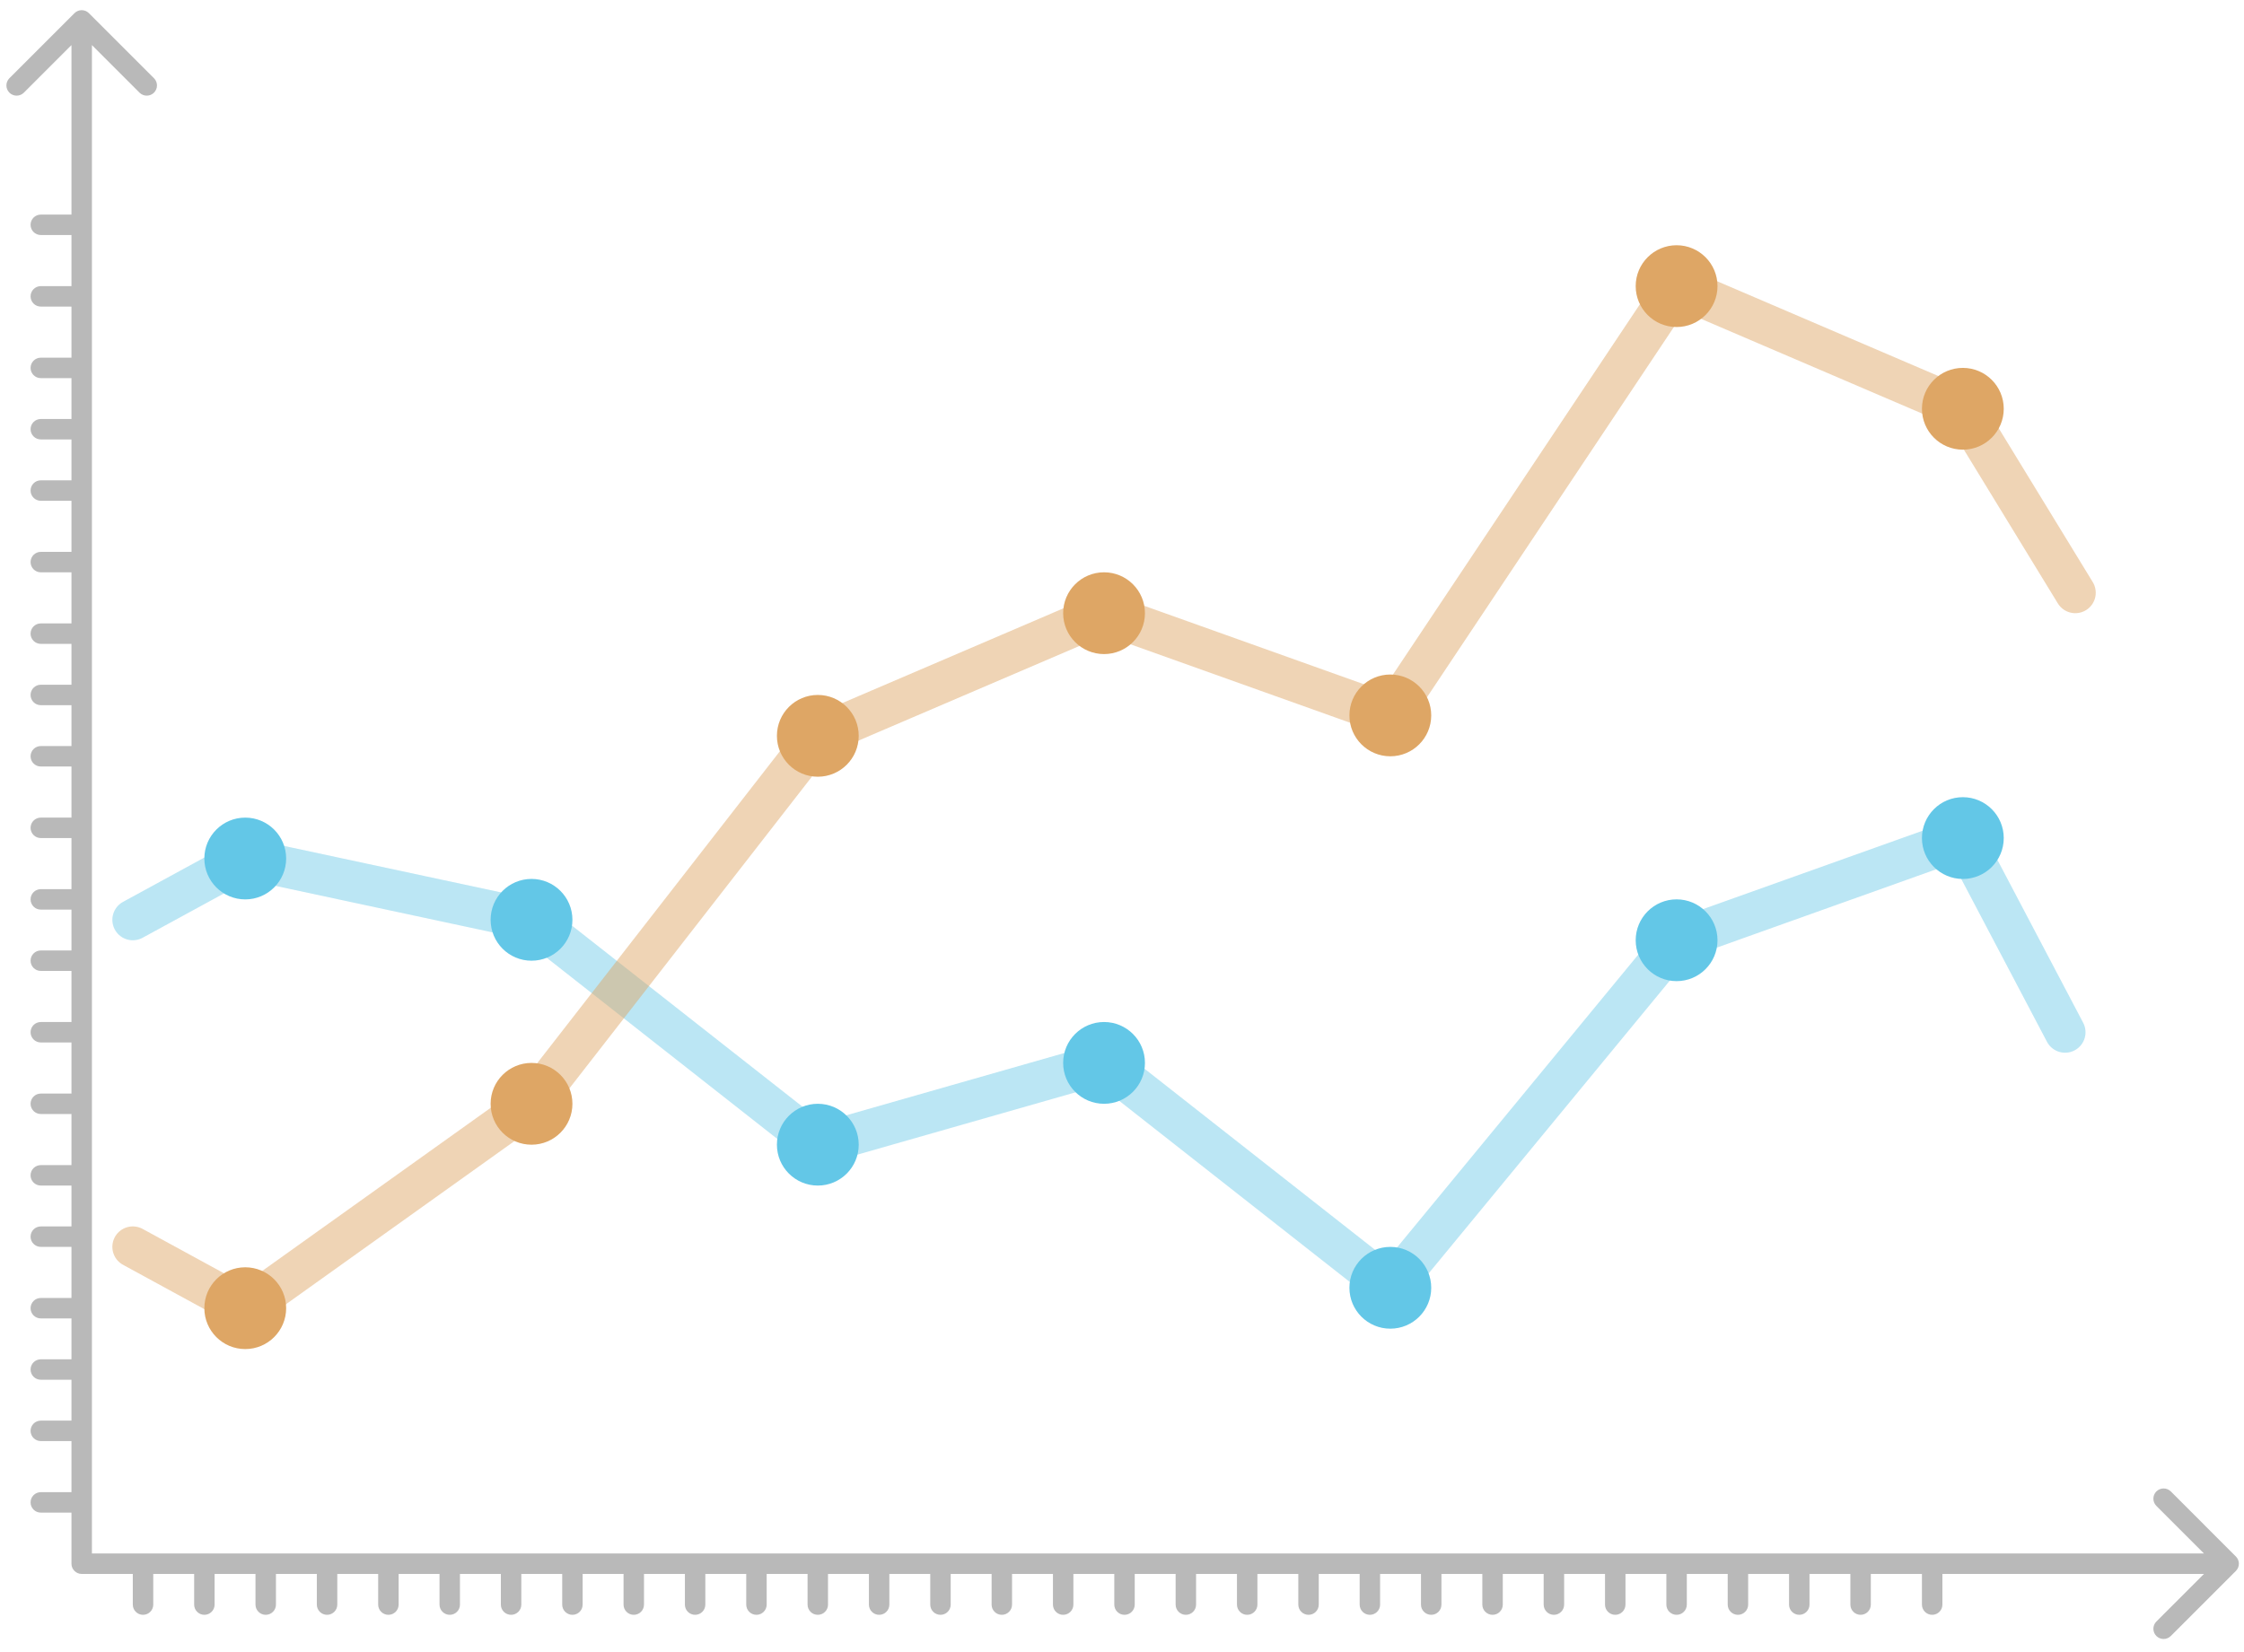
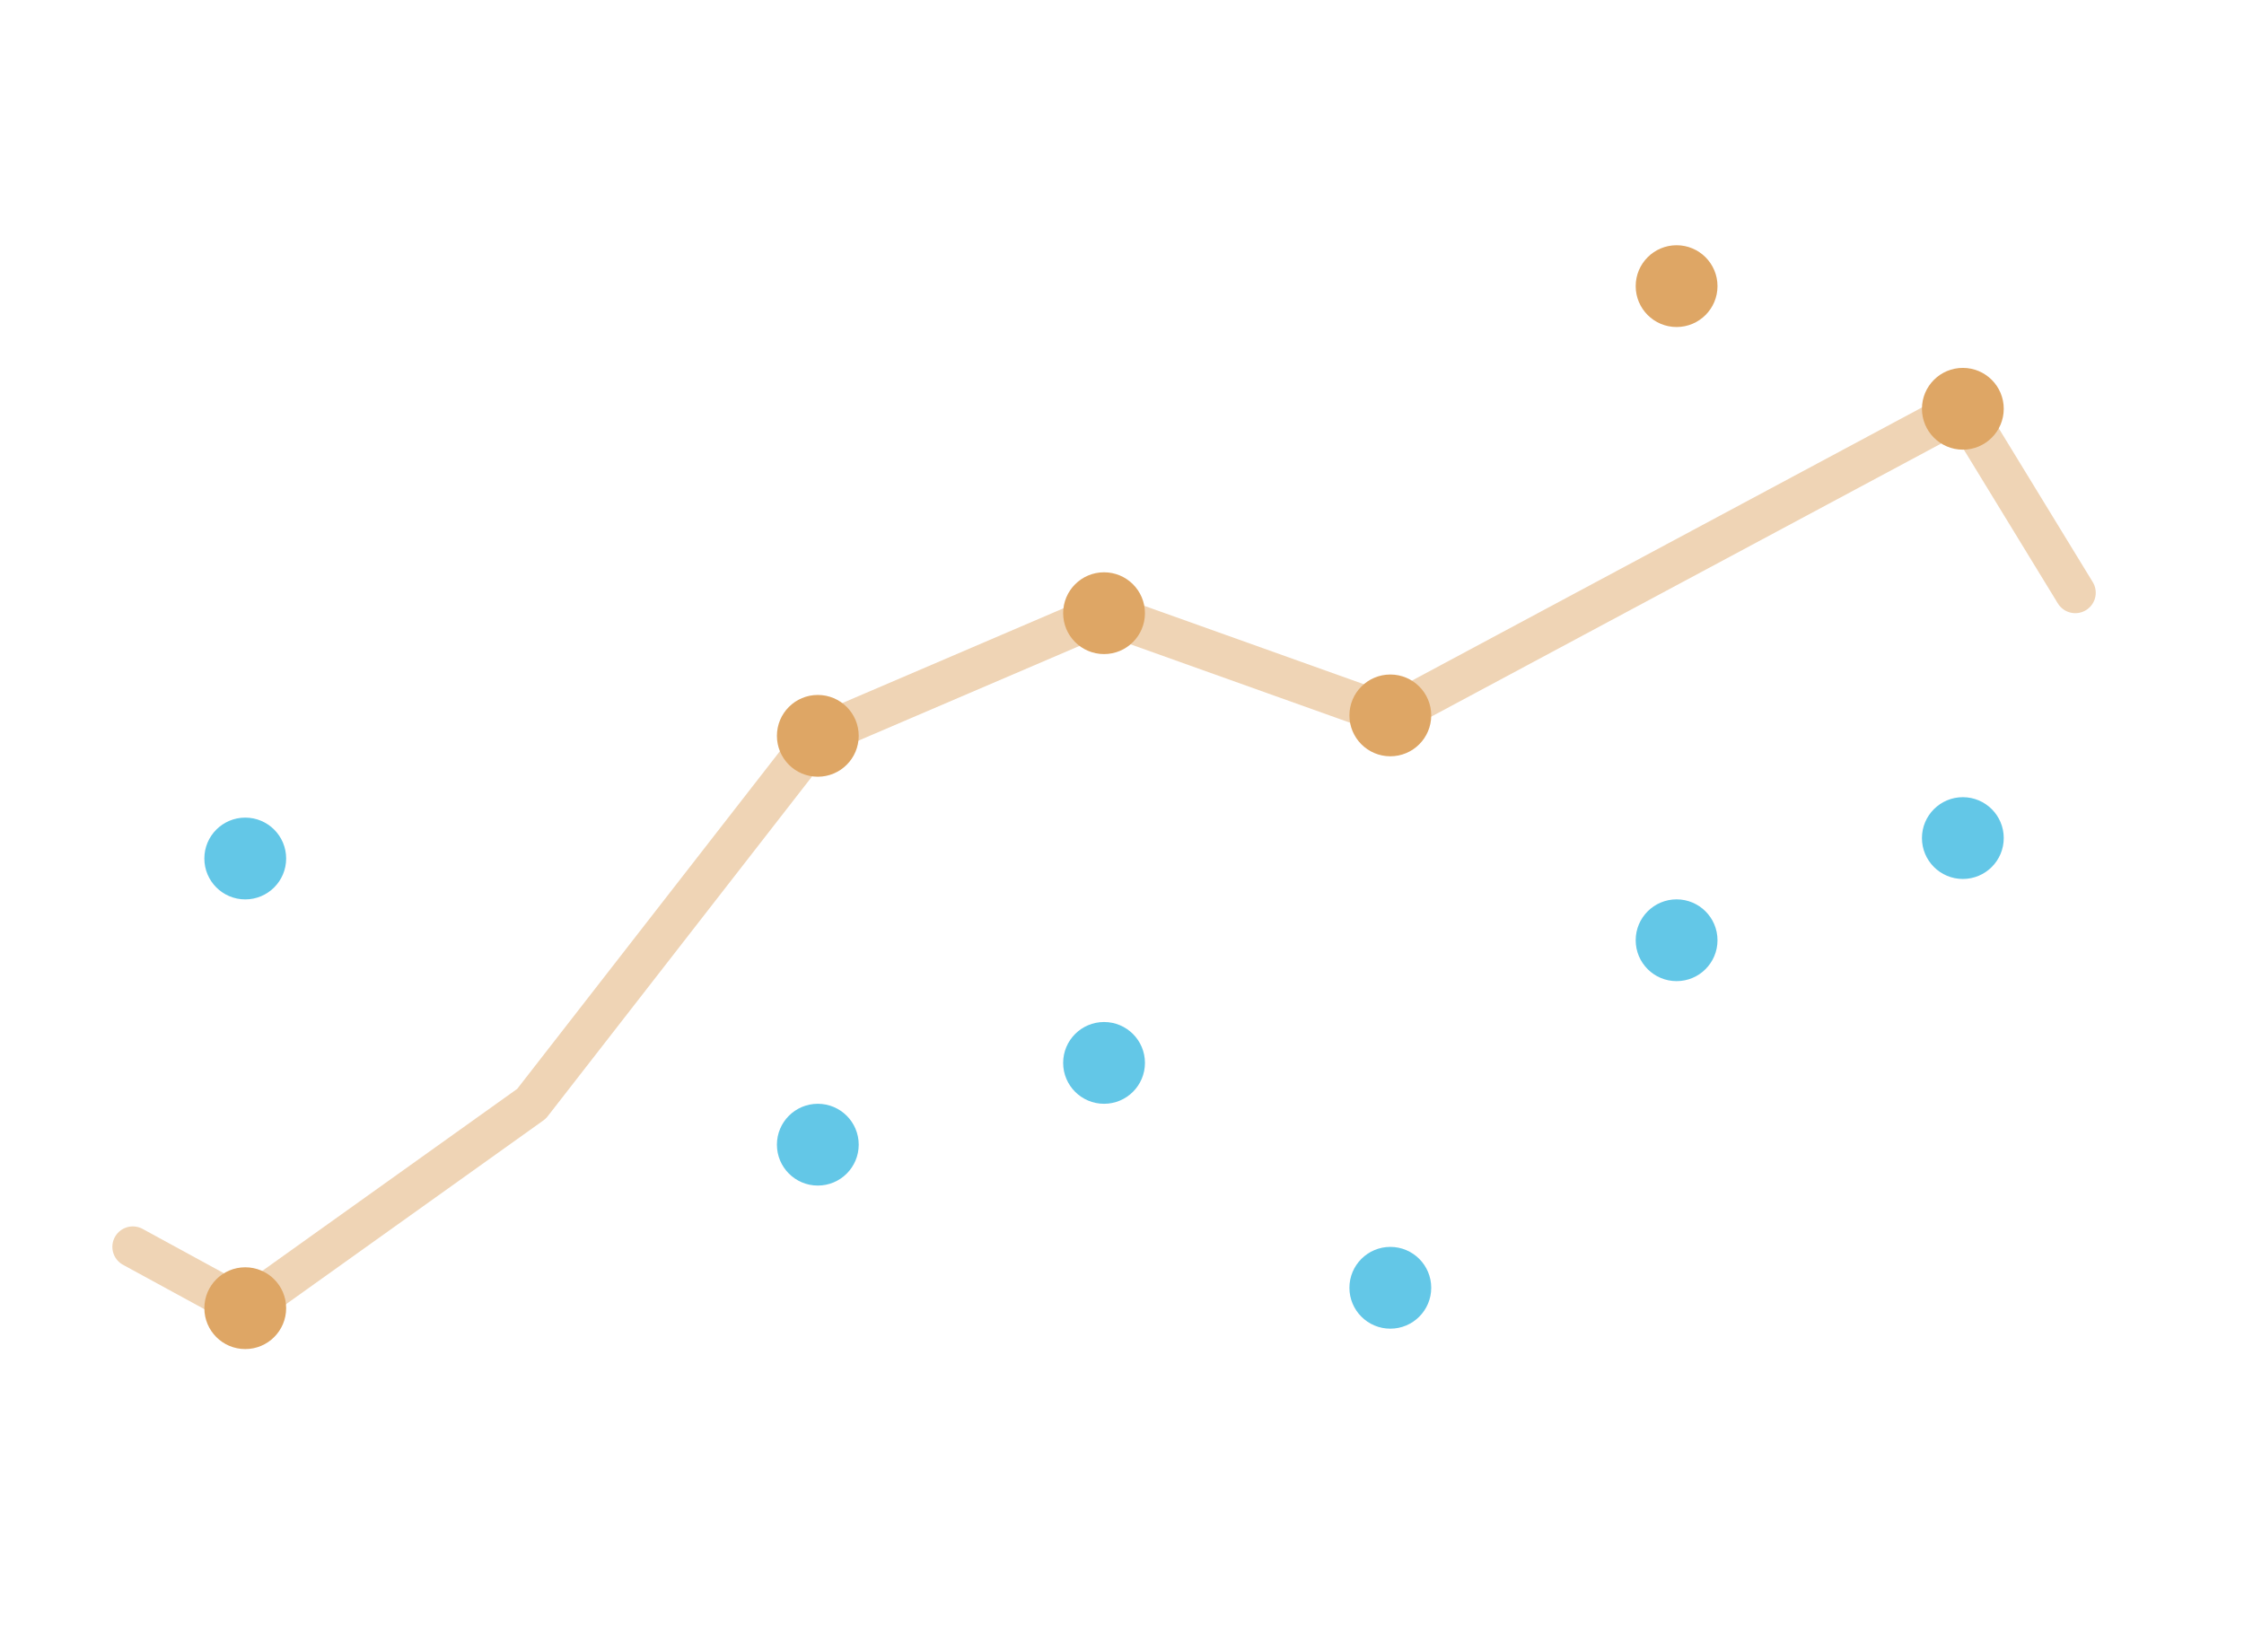
<svg xmlns="http://www.w3.org/2000/svg" width="110" height="81" viewBox="0 0 110 81" fill="none">
-   <path d="M6.51 45.103L12.023 42.096L26.055 45.103L40.087 56.129L54.12 52.119L68.152 63.145L82.185 46.105L96.217 41.094L101.229 50.616" stroke="#63C7E7" stroke-opacity="0.43" stroke-width="2.005" stroke-linecap="round" stroke-linejoin="round" />
-   <path d="M6.51 61.138L12.023 64.145L26.055 54.122L40.087 36.08L54.12 30.066L68.152 35.078L82.185 14.029L96.217 20.043L101.73 29.064" stroke="#DEA665" stroke-opacity="0.48" stroke-width="2.005" stroke-linecap="round" stroke-linejoin="round" />
-   <path d="M4.359 0.646C4.163 0.45 3.846 0.45 3.65 0.646L0.461 3.835C0.265 4.031 0.265 4.348 0.461 4.544C0.657 4.739 0.974 4.739 1.17 4.544L4.005 1.709L6.84 4.544C7.035 4.739 7.353 4.739 7.548 4.544C7.744 4.348 7.744 4.031 7.548 3.835L4.359 0.646ZM4.005 76.675H3.503C3.503 76.952 3.728 77.176 4.005 77.176V76.675ZM109.602 77.029C109.798 76.834 109.798 76.516 109.602 76.321L106.413 73.131C106.217 72.936 105.9 72.936 105.704 73.131C105.509 73.327 105.509 73.644 105.704 73.84L108.539 76.675L105.704 79.51C105.509 79.706 105.509 80.023 105.704 80.219C105.9 80.415 106.217 80.415 106.413 80.219L109.602 77.029ZM2 10.522C1.723 10.522 1.499 10.746 1.499 11.023C1.499 11.3 1.723 11.524 2 11.524V10.522ZM2 14.03C1.723 14.03 1.499 14.255 1.499 14.531C1.499 14.808 1.723 15.033 2 15.033V14.03ZM4.005 15.033C4.281 15.033 4.506 14.808 4.506 14.531C4.506 14.255 4.281 14.03 4.005 14.03V15.033ZM2 17.538C1.723 17.538 1.499 17.763 1.499 18.039C1.499 18.316 1.723 18.541 2 18.541V17.538ZM4.005 18.541C4.281 18.541 4.506 18.316 4.506 18.039C4.506 17.763 4.281 17.538 4.005 17.538V18.541ZM2 20.545C1.723 20.545 1.499 20.77 1.499 21.046C1.499 21.323 1.723 21.547 2 21.547V20.545ZM4.005 21.547C4.281 21.547 4.506 21.323 4.506 21.046C4.506 20.77 4.281 20.545 4.005 20.545V21.547ZM2 23.552C1.723 23.552 1.499 23.776 1.499 24.053C1.499 24.33 1.723 24.555 2 24.555V23.552ZM4.005 24.555C4.281 24.555 4.506 24.33 4.506 24.053C4.506 23.776 4.281 23.552 4.005 23.552V24.555ZM2 27.06C1.723 27.06 1.499 27.285 1.499 27.561C1.499 27.838 1.723 28.063 2 28.063V27.06ZM4.005 28.063C4.281 28.063 4.506 27.838 4.506 27.561C4.506 27.285 4.281 27.06 4.005 27.06V28.063ZM2 30.568C1.723 30.568 1.499 30.793 1.499 31.07C1.499 31.346 1.723 31.571 2 31.571V30.568ZM2 33.575C1.723 33.575 1.499 33.8 1.499 34.077C1.499 34.353 1.723 34.578 2 34.578V33.575ZM4.005 34.578C4.281 34.578 4.506 34.353 4.506 34.077C4.506 33.8 4.281 33.575 4.005 33.575V34.578ZM4.005 31.571C4.281 31.571 4.506 31.346 4.506 31.07C4.506 30.793 4.281 30.568 4.005 30.568V31.571ZM2 36.582C1.723 36.582 1.499 36.807 1.499 37.084C1.499 37.36 1.723 37.585 2 37.585V36.582ZM4.005 37.585C4.281 37.585 4.506 37.36 4.506 37.084C4.506 36.807 4.281 36.582 4.005 36.582V37.585ZM2 40.09C1.723 40.09 1.499 40.315 1.499 40.592C1.499 40.868 1.723 41.093 2 41.093V40.09ZM4.005 41.093C4.281 41.093 4.506 40.868 4.506 40.592C4.506 40.315 4.281 40.09 4.005 40.09V41.093ZM2 43.599C1.723 43.599 1.499 43.823 1.499 44.1C1.499 44.377 1.723 44.601 2 44.601V43.599ZM4.005 44.601C4.281 44.601 4.506 44.377 4.506 44.1C4.506 43.823 4.281 43.599 4.005 43.599V44.601ZM2 46.605C1.723 46.605 1.499 46.83 1.499 47.107C1.499 47.383 1.723 47.608 2 47.608V46.605ZM4.005 47.608C4.281 47.608 4.506 47.383 4.506 47.107C4.506 46.83 4.281 46.605 4.005 46.605V47.608ZM2 50.114C1.723 50.114 1.499 50.338 1.499 50.615C1.499 50.892 1.723 51.116 2 51.116V50.114ZM4.005 51.116C4.281 51.116 4.506 50.892 4.506 50.615C4.506 50.338 4.281 50.114 4.005 50.114V51.116ZM2 53.622C1.723 53.622 1.499 53.846 1.499 54.123C1.499 54.4 1.723 54.624 2 54.624V53.622ZM4.005 54.624C4.281 54.624 4.506 54.4 4.506 54.123C4.506 53.846 4.281 53.622 4.005 53.622V54.624ZM2 57.13C1.723 57.13 1.499 57.354 1.499 57.631C1.499 57.908 1.723 58.132 2 58.132V57.13ZM4.005 58.132C4.281 58.132 4.506 57.908 4.506 57.631C4.506 57.354 4.281 57.13 4.005 57.13V58.132ZM2 60.137C1.723 60.137 1.499 60.361 1.499 60.638C1.499 60.915 1.723 61.139 2 61.139V60.137ZM4.005 61.139C4.281 61.139 4.506 60.915 4.506 60.638C4.506 60.361 4.281 60.137 4.005 60.137V61.139ZM2 63.645C1.723 63.645 1.499 63.869 1.499 64.146C1.499 64.423 1.723 64.647 2 64.647V63.645ZM4.005 64.647C4.281 64.647 4.506 64.423 4.506 64.146C4.506 63.869 4.281 63.645 4.005 63.645V64.647ZM2 66.652C1.723 66.652 1.499 66.876 1.499 67.153C1.499 67.43 1.723 67.654 2 67.654V66.652ZM4.005 67.654C4.281 67.654 4.506 67.43 4.506 67.153C4.506 66.876 4.281 66.652 4.005 66.652V67.654ZM2 69.659C1.723 69.659 1.499 69.883 1.499 70.16C1.499 70.437 1.723 70.661 2 70.661V69.659ZM4.005 70.661C4.281 70.661 4.506 70.437 4.506 70.16C4.506 69.883 4.281 69.659 4.005 69.659V70.661ZM2 73.167C1.723 73.167 1.499 73.391 1.499 73.668C1.499 73.945 1.723 74.169 2 74.169V73.167ZM4.005 74.169C4.281 74.169 4.506 73.945 4.506 73.668C4.506 73.391 4.281 73.167 4.005 73.167V74.169ZM6.51 78.68C6.51 78.957 6.735 79.181 7.012 79.181C7.288 79.181 7.513 78.957 7.513 78.68H6.51ZM10.52 76.675C10.52 76.398 10.295 76.174 10.018 76.174C9.742 76.174 9.517 76.398 9.517 76.675H10.52ZM9.517 78.68C9.517 78.957 9.742 79.181 10.018 79.181C10.295 79.181 10.52 78.957 10.52 78.68H9.517ZM13.527 76.675C13.527 76.398 13.302 76.174 13.025 76.174C12.749 76.174 12.524 76.398 12.524 76.675H13.527ZM12.524 78.68C12.524 78.957 12.749 79.181 13.025 79.181C13.302 79.181 13.527 78.957 13.527 78.68H12.524ZM16.534 76.675C16.534 76.398 16.309 76.174 16.032 76.174C15.756 76.174 15.531 76.398 15.531 76.675H16.534ZM15.531 78.68C15.531 78.957 15.756 79.181 16.032 79.181C16.309 79.181 16.534 78.957 16.534 78.68H15.531ZM22.547 76.675C22.547 76.398 22.323 76.174 22.046 76.174C21.77 76.174 21.545 76.398 21.545 76.675H22.547ZM21.545 78.68C21.545 78.957 21.77 79.181 22.046 79.181C22.323 79.181 22.547 78.957 22.547 78.68H21.545ZM19.541 76.675C19.541 76.398 19.316 76.174 19.039 76.174C18.763 76.174 18.538 76.398 18.538 76.675H19.541ZM18.538 78.68C18.538 78.957 18.763 79.181 19.039 79.181C19.316 79.181 19.541 78.957 19.541 78.68H18.538ZM25.555 76.675C25.555 76.398 25.33 76.174 25.053 76.174C24.776 76.174 24.552 76.398 24.552 76.675H25.555ZM24.552 78.68C24.552 78.957 24.776 79.181 25.053 79.181C25.33 79.181 25.555 78.957 25.555 78.68H24.552ZM28.561 76.675C28.561 76.398 28.337 76.174 28.06 76.174C27.784 76.174 27.559 76.398 27.559 76.675H28.561ZM27.559 78.68C27.559 78.957 27.784 79.181 28.06 79.181C28.337 79.181 28.561 78.957 28.561 78.68H27.559ZM31.568 76.675C31.568 76.398 31.344 76.174 31.067 76.174C30.791 76.174 30.566 76.398 30.566 76.675H31.568ZM30.566 78.68C30.566 78.957 30.791 79.181 31.067 79.181C31.344 79.181 31.568 78.957 31.568 78.68H30.566ZM34.575 76.675C34.575 76.398 34.351 76.174 34.074 76.174C33.797 76.174 33.573 76.398 33.573 76.675H34.575ZM33.573 78.68C33.573 78.957 33.797 79.181 34.074 79.181C34.351 79.181 34.575 78.957 34.575 78.68H33.573ZM37.582 76.675C37.582 76.398 37.358 76.174 37.081 76.174C36.804 76.174 36.58 76.398 36.58 76.675H37.582ZM36.58 78.68C36.58 78.957 36.804 79.181 37.081 79.181C37.358 79.181 37.582 78.957 37.582 78.68H36.58ZM40.589 76.675C40.589 76.398 40.365 76.174 40.088 76.174C39.811 76.174 39.587 76.398 39.587 76.675H40.589ZM39.587 78.68C39.587 78.957 39.811 79.181 40.088 79.181C40.365 79.181 40.589 78.957 40.589 78.68H39.587ZM43.596 76.675C43.596 76.398 43.372 76.174 43.095 76.174C42.818 76.174 42.594 76.398 42.594 76.675H43.596ZM42.594 78.68C42.594 78.957 42.818 79.181 43.095 79.181C43.372 79.181 43.596 78.957 43.596 78.68H42.594ZM46.603 76.675C46.603 76.398 46.379 76.174 46.102 76.174C45.825 76.174 45.601 76.398 45.601 76.675H46.603ZM45.601 78.68C45.601 78.957 45.825 79.181 46.102 79.181C46.379 79.181 46.603 78.957 46.603 78.68H45.601ZM49.61 76.675C49.61 76.398 49.386 76.174 49.109 76.174C48.832 76.174 48.608 76.398 48.608 76.675H49.61ZM48.608 78.68C48.608 78.957 48.832 79.181 49.109 79.181C49.386 79.181 49.61 78.957 49.61 78.68H48.608ZM55.624 76.675C55.624 76.398 55.4 76.174 55.123 76.174C54.846 76.174 54.622 76.398 54.622 76.675H55.624ZM54.622 78.68C54.622 78.957 54.846 79.181 55.123 79.181C55.4 79.181 55.624 78.957 55.624 78.68H54.622ZM52.617 76.675C52.617 76.398 52.393 76.174 52.116 76.174C51.839 76.174 51.615 76.398 51.615 76.675H52.617ZM51.615 78.68C51.615 78.957 51.839 79.181 52.116 79.181C52.393 79.181 52.617 78.957 52.617 78.68H51.615ZM58.631 76.675C58.631 76.398 58.407 76.174 58.13 76.174C57.853 76.174 57.629 76.398 57.629 76.675H58.631ZM57.629 78.68C57.629 78.957 57.853 79.181 58.13 79.181C58.407 79.181 58.631 78.957 58.631 78.68H57.629ZM61.638 76.675C61.638 76.398 61.414 76.174 61.137 76.174C60.86 76.174 60.636 76.398 60.636 76.675H61.638ZM60.636 78.68C60.636 78.957 60.86 79.181 61.137 79.181C61.414 79.181 61.638 78.957 61.638 78.68H60.636ZM67.652 76.675C67.652 76.398 67.427 76.174 67.151 76.174C66.874 76.174 66.65 76.398 66.65 76.675H67.652ZM66.65 78.68C66.65 78.957 66.874 79.181 67.151 79.181C67.427 79.181 67.652 78.957 67.652 78.68H66.65ZM64.645 76.675C64.645 76.398 64.421 76.174 64.144 76.174C63.867 76.174 63.643 76.398 63.643 76.675H64.645ZM63.643 78.68C63.643 78.957 63.867 79.181 64.144 79.181C64.421 79.181 64.645 78.957 64.645 78.68H63.643ZM82.687 76.675C82.687 76.398 82.462 76.174 82.186 76.174C81.909 76.174 81.684 76.398 81.684 76.675H82.687ZM81.684 78.68C81.684 78.957 81.909 79.181 82.186 79.181C82.462 79.181 82.687 78.957 82.687 78.68H81.684ZM85.694 76.675C85.694 76.398 85.469 76.174 85.192 76.174C84.916 76.174 84.691 76.398 84.691 76.675H85.694ZM84.691 78.68C84.691 78.957 84.916 79.181 85.192 79.181C85.469 79.181 85.694 78.957 85.694 78.68H84.691ZM88.701 76.675C88.701 76.398 88.476 76.174 88.199 76.174C87.923 76.174 87.698 76.398 87.698 76.675H88.701ZM87.698 78.68C87.698 78.957 87.923 79.181 88.199 79.181C88.476 79.181 88.701 78.957 88.701 78.68H87.698ZM91.707 76.675C91.707 76.398 91.483 76.174 91.206 76.174C90.93 76.174 90.705 76.398 90.705 76.675H91.707ZM90.705 78.68C90.705 78.957 90.93 79.181 91.206 79.181C91.483 79.181 91.707 78.957 91.707 78.68H90.705ZM95.216 76.675C95.216 76.398 94.991 76.174 94.715 76.174C94.438 76.174 94.213 76.398 94.213 76.675H95.216ZM94.213 78.68C94.213 78.957 94.438 79.181 94.715 79.181C94.991 79.181 95.216 78.957 95.216 78.68H94.213ZM70.659 76.675C70.659 76.398 70.434 76.174 70.158 76.174C69.881 76.174 69.656 76.398 69.656 76.675H70.659ZM69.656 78.68C69.656 78.957 69.881 79.181 70.158 79.181C70.434 79.181 70.659 78.957 70.659 78.68H69.656ZM73.666 76.675C73.666 76.398 73.441 76.174 73.165 76.174C72.888 76.174 72.663 76.398 72.663 76.675H73.666ZM72.663 78.68C72.663 78.957 72.888 79.181 73.165 79.181C73.441 79.181 73.666 78.957 73.666 78.68H72.663ZM76.673 76.675C76.673 76.398 76.448 76.174 76.172 76.174C75.895 76.174 75.67 76.398 75.67 76.675H76.673ZM75.67 78.68C75.67 78.957 75.895 79.181 76.172 79.181C76.448 79.181 76.673 78.957 76.673 78.68H75.67ZM79.68 76.675C79.68 76.398 79.455 76.174 79.178 76.174C78.902 76.174 78.677 76.398 78.677 76.675H79.68ZM78.677 78.68C78.677 78.957 78.902 79.181 79.178 79.181C79.455 79.181 79.68 78.957 79.68 78.68H78.677ZM3.503 1V11.023H4.506V1H3.503ZM3.503 11.023V76.675H4.506V11.023H3.503ZM2 11.524H4.005V10.522H2V11.524ZM2 15.033H4.005V14.03H2V15.033ZM2 21.547H4.005V20.545H2V21.547ZM2 18.541H2.501V17.538H2V18.541ZM2.501 18.541H4.005V17.538H2.501V18.541ZM2 24.555H4.005V23.552H2V24.555ZM2 28.063H4.005V27.06H2V28.063ZM2 31.571H4.005V30.568H2V31.571ZM2 34.578H2.501V33.575H2V34.578ZM2.501 34.578H4.005V33.575H2.501V34.578ZM2 37.585H4.005V36.582H2V37.585ZM2 41.093H4.005V40.09H2V41.093ZM2 44.601H4.005V43.599H2V44.601ZM2 47.608H4.005V46.605H2V47.608ZM2 51.116H4.005V50.114H2V51.116ZM2 54.624H4.005V53.622H2V54.624ZM2 58.132H4.005V57.13H2V58.132ZM2 61.139H4.005V60.137H2V61.139ZM2 64.647H4.005V63.645H2V64.647ZM2 67.654H4.005V66.652H2V67.654ZM2 70.661H4.005V69.659H2V70.661ZM2 74.169H4.005V73.167H2V74.169ZM4.005 77.176H7.012V76.174H4.005V77.176ZM7.012 77.176H109.248V76.174H7.012V77.176ZM6.51 76.675V78.68H7.513V76.675H6.51ZM9.517 76.675V78.68H10.52V76.675H9.517ZM12.524 76.675V78.68H13.527V76.675H12.524ZM15.531 76.675V78.68H16.534V76.675H15.531ZM21.545 76.675V78.68H22.547V76.675H21.545ZM18.538 76.675V78.68H19.541V76.675H18.538ZM24.552 76.675V78.68H25.555V76.675H24.552ZM27.559 76.675V78.68H28.561V76.675H27.559ZM30.566 76.675V78.68H31.568V76.675H30.566ZM33.573 76.675V78.68H34.575V76.675H33.573ZM36.58 76.675V78.68H37.582V76.675H36.58ZM39.587 76.675V78.68H40.589V76.675H39.587ZM42.594 76.675V78.68H43.596V76.675H42.594ZM45.601 76.675V78.68H46.603V76.675H45.601ZM48.608 76.675V78.68H49.61V76.675H48.608ZM54.622 76.675V78.68H55.624V76.675H54.622ZM51.615 76.675V78.68H52.617V76.675H51.615ZM57.629 76.675V78.68H58.631V76.675H57.629ZM60.636 76.675V78.68H61.638V76.675H60.636ZM66.65 76.675V78.68H67.652V76.675H66.65ZM63.643 76.675V78.68H64.645V76.675H63.643ZM81.684 76.675V78.68H82.687V76.675H81.684ZM84.691 76.675V78.68H85.694V76.675H84.691ZM87.698 76.675V78.68H88.701V76.675H87.698ZM90.705 76.675V78.68H91.707V76.675H90.705ZM94.213 76.675V78.68H95.216V76.675H94.213ZM69.656 76.675V78.68H70.659V76.675H69.656ZM72.663 76.675V78.68H73.666V76.675H72.663ZM75.67 76.675V78.68H76.673V76.675H75.67ZM78.677 76.675V78.68H79.68V76.675H78.677Z" fill="#B9B9B9" />
+   <path d="M6.51 61.138L12.023 64.145L26.055 54.122L40.087 36.08L54.12 30.066L68.152 35.078L96.217 20.043L101.73 29.064" stroke="#DEA665" stroke-opacity="0.48" stroke-width="2.005" stroke-linecap="round" stroke-linejoin="round" />
  <circle cx="12.022" cy="64.145" r="2.005" fill="#DEA665" />
-   <circle cx="26.055" cy="54.124" r="2.005" fill="#DEA665" />
  <circle cx="40.089" cy="36.081" r="2.005" fill="#DEA665" />
  <circle cx="40.089" cy="56.128" r="2.005" fill="#63C7E7" />
-   <circle cx="26.055" cy="45.102" r="2.005" fill="#63C7E7" />
  <circle cx="12.022" cy="42.096" r="2.005" fill="#63C7E7" />
  <circle cx="54.12" cy="30.067" r="2.005" fill="#DEA665" />
  <circle cx="54.12" cy="52.118" r="2.005" fill="#63C7E7" />
  <circle cx="68.153" cy="35.079" r="2.005" fill="#DEA665" />
  <circle cx="68.153" cy="63.145" r="2.005" fill="#63C7E7" />
  <circle cx="82.186" cy="46.104" r="2.005" fill="#63C7E7" />
  <circle cx="82.186" cy="14.03" r="2.005" fill="#DEA665" />
  <circle cx="96.218" cy="20.044" r="2.005" fill="#DEA665" />
  <circle cx="96.218" cy="41.094" r="2.005" fill="#63C7E7" />
</svg>